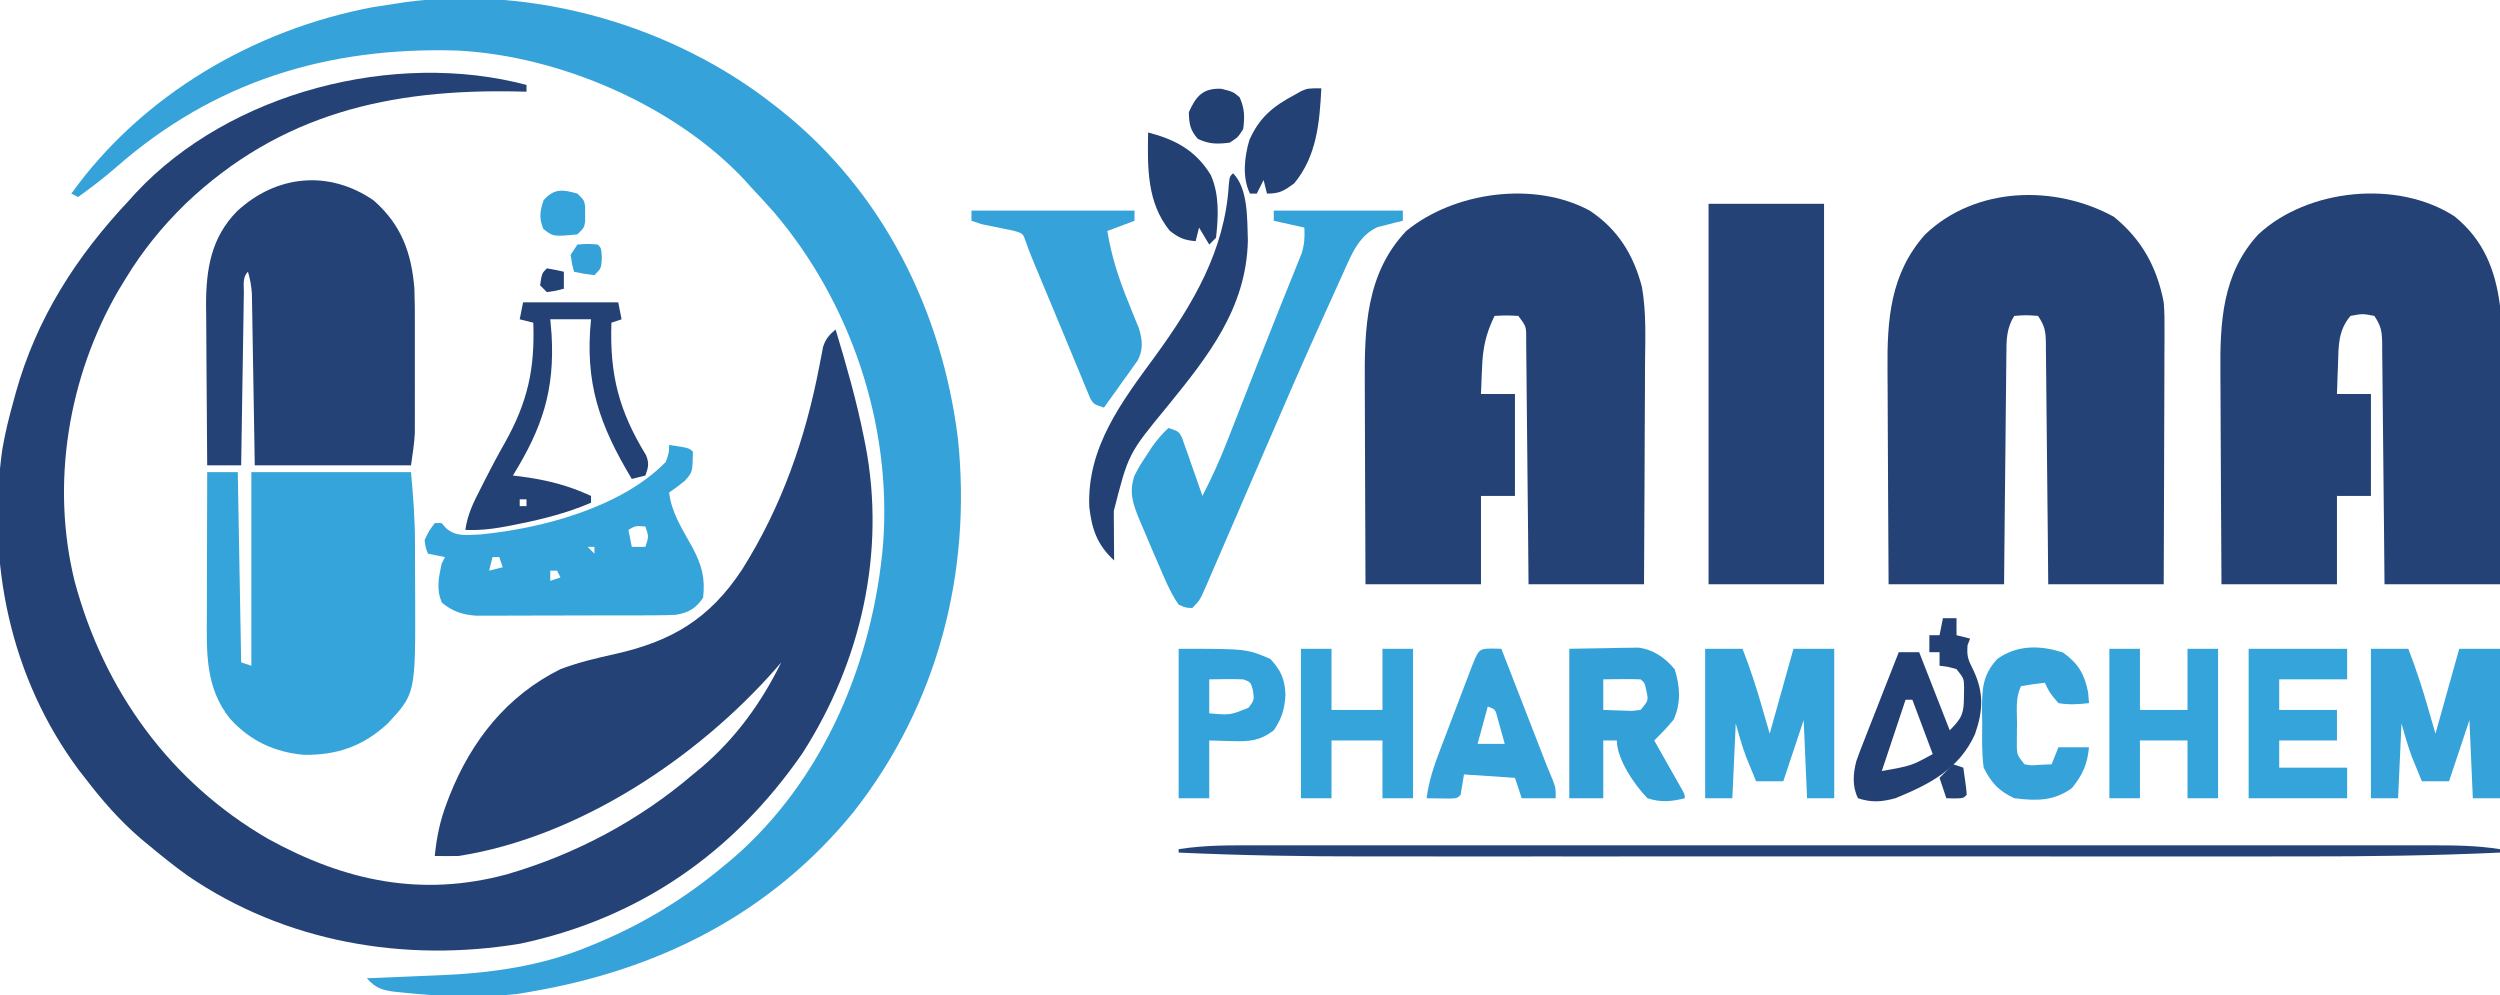
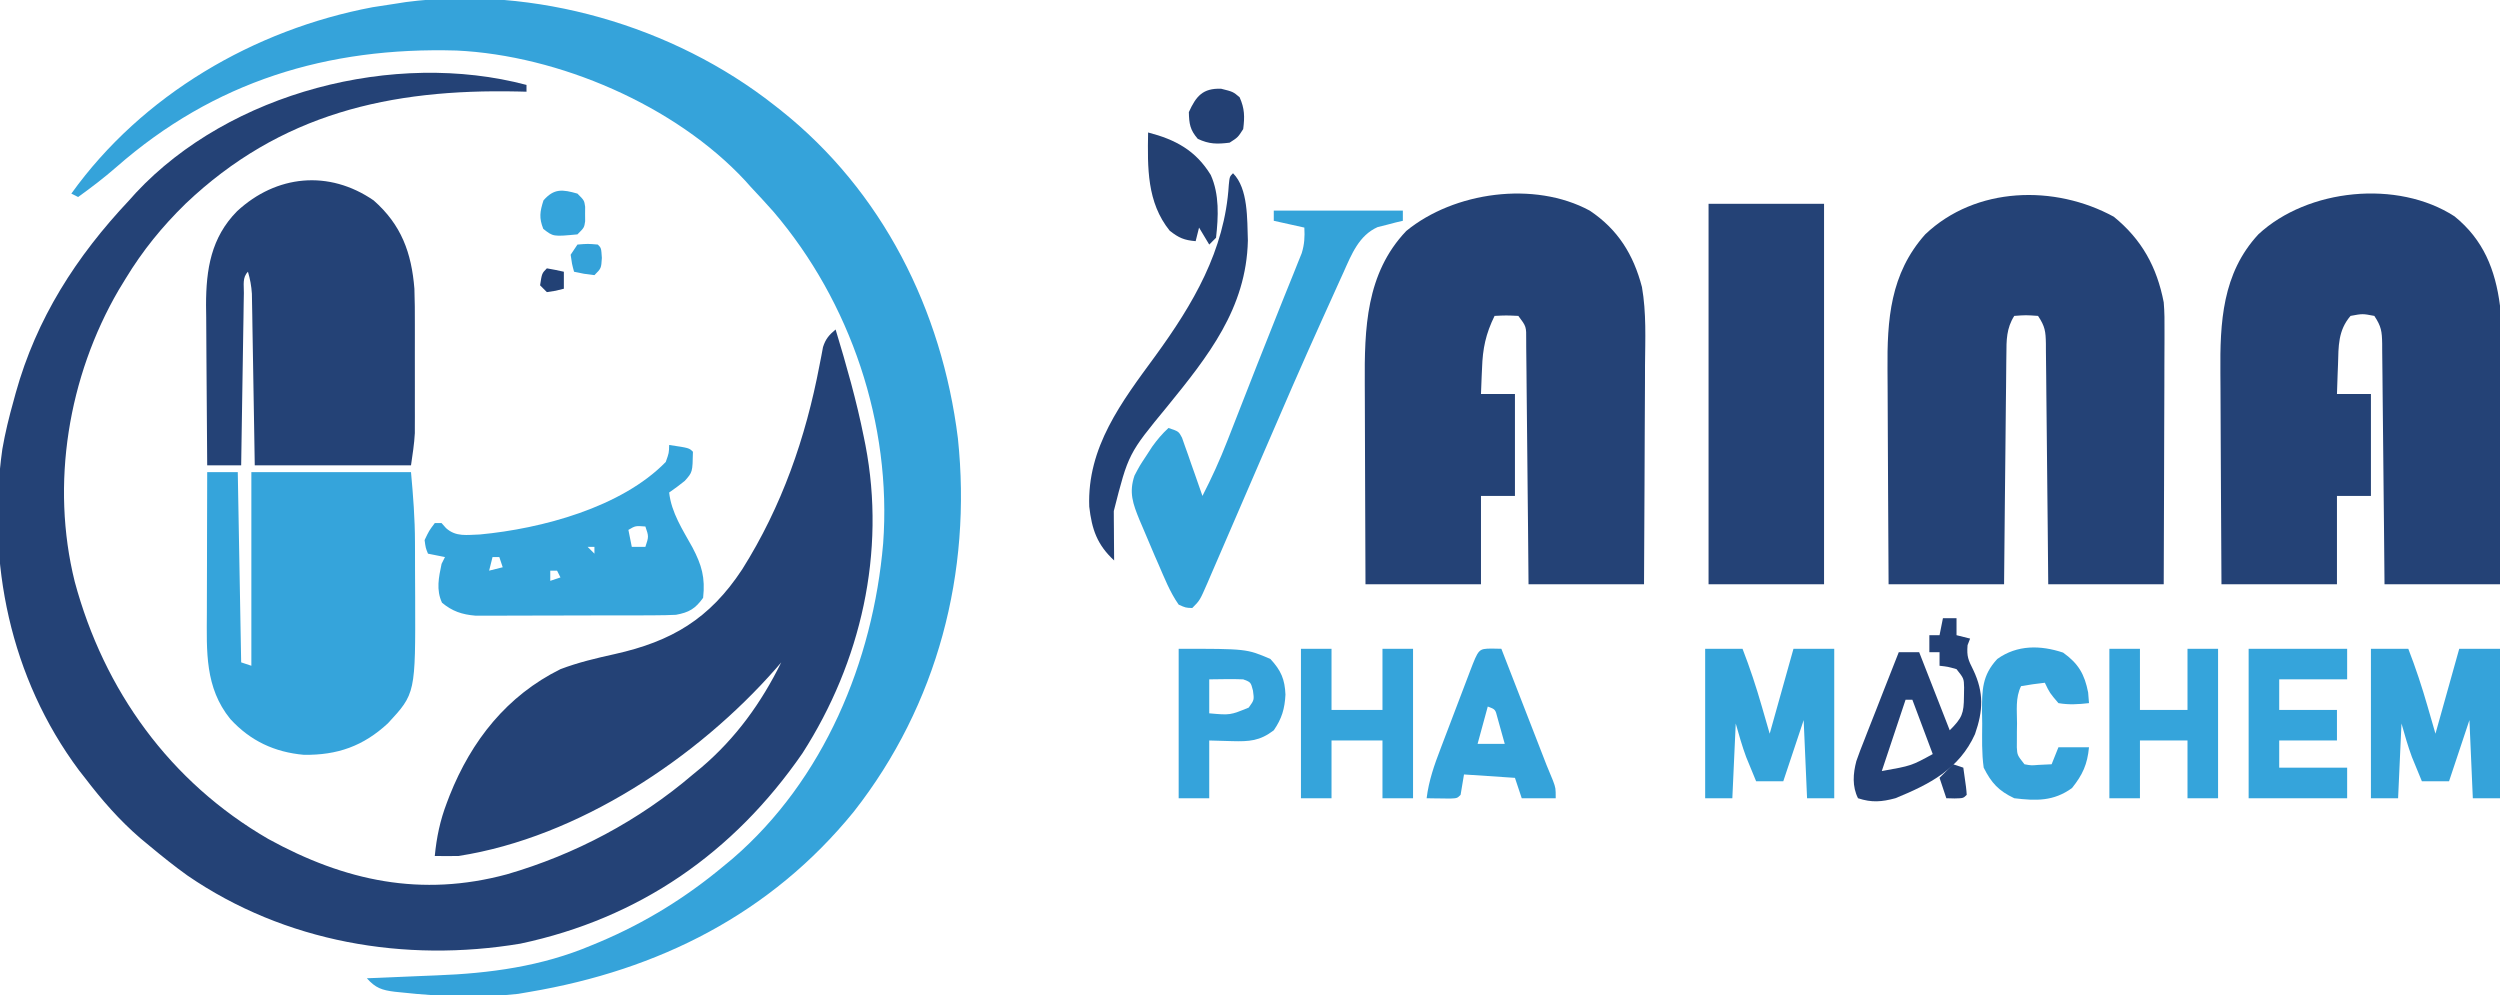
<svg xmlns="http://www.w3.org/2000/svg" width="736" height="293">
  <path d="M0 0 C0 0.66 0 1.32 0 2 C-0.834 1.979 -1.669 1.958 -2.528 1.937 C-40.214 1.117 -72.477 8.421 -100.433 35.032 C-107.311 41.77 -112.984 48.748 -118 57 C-118.686 58.125 -119.372 59.251 -120.078 60.41 C-134.921 85.895 -140.133 117.527 -133 146.238 C-124.383 178.28 -104.928 205.266 -76 222 C-53.448 234.409 -30.945 239.203 -5.773 232.398 C14.331 226.562 33.075 216.613 49 203 C50.232 201.987 50.232 201.987 51.488 200.953 C61.645 192.297 69.112 181.943 75 170 C74.49 170.594 73.979 171.189 73.453 171.801 C50.369 198.118 15.224 221.519 -20 227 C-22.333 227.038 -24.667 227.046 -27 227 C-26.465 221.459 -25.434 216.529 -23.438 211.312 C-23.044 210.28 -23.044 210.28 -22.642 209.226 C-16.201 193.02 -5.766 179.807 10 172 C15.233 170.011 20.554 168.764 26.011 167.554 C42.709 163.818 53.897 157.235 63.5 142.625 C75.167 124.099 82.195 103.935 86.265 82.526 C86.449 81.591 86.634 80.655 86.824 79.691 C86.98 78.858 87.135 78.025 87.296 77.166 C88.088 74.731 89.065 73.637 91 72 C94.17 82.477 97.166 92.948 99.312 103.688 C99.471 104.475 99.63 105.262 99.794 106.073 C105.85 137.606 98.503 169.862 81.227 196.777 C60.975 226.089 33.196 245.386 -1.812 252.812 C-35.846 258.485 -71.109 252.447 -99.802 232.764 C-103.665 229.994 -107.347 227.041 -111 224 C-111.895 223.259 -112.789 222.518 -113.711 221.754 C-119.905 216.408 -125.042 210.496 -130 204 C-130.583 203.256 -131.165 202.512 -131.766 201.746 C-151.995 174.569 -158.999 140.587 -154.312 107.234 C-153.48 102.412 -152.325 97.708 -151 93 C-150.694 91.873 -150.694 91.873 -150.383 90.724 C-144.263 68.725 -132.567 50.525 -117 34 C-116.339 33.263 -115.677 32.525 -114.996 31.766 C-87.271 2.094 -38.881 -10.305 0 0 Z " fill="#244276" transform="translate(155,25)" />
  <path d="M0 0 C0.585 0.459 1.17 0.918 1.773 1.391 C31.805 25.258 49.284 60.236 54 98 C58.168 137.534 47.998 176.513 23.395 207.91 C-1.096 238.055 -34.15 254.583 -72 261 C-73.143 261.196 -74.287 261.392 -75.465 261.594 C-86.709 262.886 -98.392 262.404 -109.625 261.188 C-110.329 261.117 -111.032 261.047 -111.757 260.975 C-115.603 260.497 -117.444 259.869 -120 257 C-118.943 256.96 -117.886 256.921 -116.797 256.88 C-112.782 256.725 -108.768 256.548 -104.753 256.365 C-103.034 256.29 -101.314 256.22 -99.593 256.156 C-83.809 255.565 -68.533 253.515 -53.875 247.312 C-53.049 246.971 -52.222 246.629 -51.371 246.277 C-37.978 240.592 -26.165 233.294 -15 224 C-14.105 223.259 -13.211 222.518 -12.289 221.754 C14.539 198.599 29.01 163.754 32 129 C34.574 93.906 22.438 57.907 -0.324 31.281 C-2.511 28.816 -4.742 26.401 -7 24 C-7.526 23.41 -8.052 22.819 -8.594 22.211 C-29.242 -0.018 -63.545 -14.688 -93.565 -16.123 C-131.628 -17.219 -164.949 -7.061 -193.773 18.211 C-197.37 21.353 -201.125 24.21 -205 27 C-205.66 26.67 -206.32 26.34 -207 26 C-186.182 -3.028 -153.195 -22.295 -118.312 -28.875 C-115.879 -29.272 -113.441 -29.65 -111 -30 C-110.174 -30.13 -109.347 -30.26 -108.496 -30.395 C-70.721 -35.322 -29.8 -23.462 0 0 Z " fill="#35A3DA" transform="translate(228,31)" />
  <path d="M0 0 C8.505 6.877 12.019 15.696 13.387 26.305 C13.744 32.6 13.62 38.916 13.582 45.219 C13.578 47.043 13.575 48.867 13.573 50.691 C13.566 55.462 13.546 60.233 13.524 65.003 C13.503 69.884 13.494 74.764 13.484 79.645 C13.463 89.198 13.428 98.751 13.387 108.305 C2.167 108.305 -9.053 108.305 -20.613 108.305 C-20.662 102.853 -20.711 97.402 -20.762 91.785 C-20.797 88.335 -20.833 84.885 -20.871 81.436 C-20.931 75.958 -20.99 70.48 -21.035 65.002 C-21.072 60.586 -21.118 56.171 -21.171 51.755 C-21.19 50.069 -21.205 48.383 -21.217 46.697 C-21.233 44.338 -21.262 41.98 -21.294 39.622 C-21.297 38.922 -21.299 38.222 -21.301 37.501 C-21.364 33.883 -21.546 32.405 -23.613 29.305 C-27.071 28.638 -27.071 28.638 -30.613 29.305 C-34.305 33.589 -34.152 38.235 -34.301 43.617 C-34.335 44.453 -34.369 45.289 -34.404 46.15 C-34.486 48.201 -34.551 50.253 -34.613 52.305 C-31.313 52.305 -28.013 52.305 -24.613 52.305 C-24.613 62.205 -24.613 72.105 -24.613 82.305 C-27.913 82.305 -31.213 82.305 -34.613 82.305 C-34.613 90.885 -34.613 99.465 -34.613 108.305 C-45.833 108.305 -57.053 108.305 -68.613 108.305 C-68.734 89.36 -68.734 89.36 -68.76 81.213 C-68.778 75.679 -68.799 70.145 -68.84 64.611 C-68.872 60.143 -68.89 55.676 -68.898 51.208 C-68.903 49.514 -68.914 47.819 -68.93 46.124 C-69.068 31.256 -68.399 16.763 -57.727 5.273 C-43.229 -8.17 -16.777 -10.884 0 0 Z " fill="#244276" transform="translate(722.613,63.695)" />
  <path d="M0 0 C8.313 5.528 12.897 12.962 15.389 22.499 C16.711 30.073 16.361 37.786 16.293 45.449 C16.287 47.317 16.283 49.184 16.28 51.052 C16.269 55.933 16.239 60.814 16.206 65.695 C16.175 70.689 16.162 75.683 16.146 80.678 C16.114 90.452 16.062 100.226 16 110 C4.78 110 -6.44 110 -18 110 C-18.049 104.465 -18.098 98.93 -18.148 93.227 C-18.184 89.727 -18.22 86.227 -18.258 82.727 C-18.318 77.167 -18.376 71.608 -18.422 66.049 C-18.459 61.568 -18.505 57.088 -18.558 52.608 C-18.577 50.896 -18.592 49.184 -18.603 47.472 C-18.62 45.079 -18.649 42.687 -18.681 40.295 C-18.683 39.583 -18.685 38.87 -18.688 38.135 C-18.651 34.121 -18.651 34.121 -21 31 C-24.583 30.833 -24.583 30.833 -28 31 C-30.592 36.289 -31.5 40.58 -31.688 46.438 C-31.722 47.169 -31.756 47.901 -31.791 48.654 C-31.873 50.436 -31.938 52.218 -32 54 C-28.7 54 -25.4 54 -22 54 C-22 63.9 -22 73.8 -22 84 C-25.3 84 -28.6 84 -32 84 C-32 92.58 -32 101.16 -32 110 C-43.22 110 -54.44 110 -66 110 C-66.08 92.054 -66.08 92.054 -66.098 84.33 C-66.11 79.086 -66.124 73.841 -66.151 68.597 C-66.173 64.363 -66.185 60.129 -66.19 55.895 C-66.193 54.29 -66.201 52.684 -66.211 51.079 C-66.318 34.772 -65.89 18.497 -54 6 C-39.942 -5.528 -16.283 -8.818 0 0 Z " fill="#244276" transform="translate(468,62)" />
  <path d="M0 0 C8.233 6.701 12.679 14.796 14.688 25.188 C14.938 28.035 14.942 30.858 14.915 33.715 C14.915 34.526 14.915 35.336 14.915 36.172 C14.914 38.823 14.899 41.474 14.883 44.125 C14.879 45.974 14.876 47.824 14.874 49.673 C14.867 54.52 14.847 59.366 14.825 64.212 C14.804 69.166 14.795 74.12 14.785 79.074 C14.764 88.779 14.729 98.483 14.688 108.188 C3.467 108.188 -7.753 108.188 -19.312 108.188 C-19.361 102.736 -19.41 97.285 -19.461 91.668 C-19.496 88.218 -19.532 84.768 -19.57 81.318 C-19.631 75.84 -19.689 70.363 -19.734 64.885 C-19.771 60.469 -19.818 56.053 -19.871 51.638 C-19.889 49.952 -19.904 48.266 -19.916 46.58 C-19.933 44.221 -19.962 41.863 -19.994 39.505 C-19.996 38.805 -19.998 38.105 -20 37.384 C-20.063 33.765 -20.245 32.288 -22.312 29.188 C-25.896 28.937 -25.896 28.937 -29.312 29.188 C-31.632 32.835 -31.618 36.339 -31.631 40.526 C-31.646 41.625 -31.646 41.625 -31.662 42.745 C-31.693 45.158 -31.71 47.571 -31.727 49.984 C-31.745 51.66 -31.765 53.336 -31.785 55.012 C-31.837 59.418 -31.876 63.823 -31.913 68.229 C-31.96 73.518 -32.022 78.807 -32.081 84.096 C-32.169 92.126 -32.239 100.157 -32.312 108.188 C-43.532 108.188 -54.752 108.188 -66.312 108.188 C-66.433 88.953 -66.433 88.953 -66.459 80.691 C-66.477 75.076 -66.498 69.461 -66.539 63.845 C-66.572 59.313 -66.589 54.781 -66.597 50.248 C-66.603 48.528 -66.613 46.807 -66.63 45.087 C-66.764 30.306 -65.849 16.772 -55.531 5.188 C-40.631 -8.979 -17.339 -9.487 0 0 Z " fill="#244276" transform="translate(622.312,63.812)" />
  <path d="M0 0 C8.175 7.188 11.151 15.444 12 26 C12.131 29.493 12.141 32.981 12.133 36.477 C12.134 37.446 12.135 38.416 12.136 39.414 C12.136 41.45 12.135 43.485 12.13 45.521 C12.125 48.623 12.13 51.726 12.137 54.828 C12.136 56.815 12.135 58.802 12.133 60.789 C12.135 61.709 12.137 62.629 12.139 63.577 C12.134 64.884 12.134 64.884 12.129 66.217 C12.129 66.974 12.128 67.731 12.127 68.51 C11.965 71.692 11.45 74.847 11 78 C-4.18 78 -19.36 78 -35 78 C-35.061 74.22 -35.121 70.441 -35.184 66.547 C-35.245 62.89 -35.309 59.233 -35.372 55.576 C-35.416 53.032 -35.457 50.489 -35.497 47.946 C-35.555 44.292 -35.619 40.638 -35.684 36.984 C-35.7 35.846 -35.717 34.707 -35.734 33.534 C-35.754 32.473 -35.774 31.412 -35.795 30.319 C-35.81 29.387 -35.826 28.454 -35.842 27.493 C-35.988 25.196 -36.356 23.203 -37 21 C-38.705 22.705 -38.169 24.921 -38.205 27.254 C-38.225 28.375 -38.245 29.496 -38.266 30.651 C-38.291 32.481 -38.291 32.481 -38.316 34.348 C-38.337 35.589 -38.358 36.831 -38.379 38.11 C-38.434 41.416 -38.484 44.722 -38.532 48.028 C-38.582 51.4 -38.638 54.771 -38.693 58.143 C-38.801 64.762 -38.902 71.381 -39 78 C-42.3 78 -45.6 78 -49 78 C-49.07 70.741 -49.123 63.482 -49.155 56.222 C-49.171 52.851 -49.192 49.479 -49.226 46.107 C-49.263 42.22 -49.28 38.333 -49.293 34.445 C-49.308 33.25 -49.324 32.055 -49.34 30.824 C-49.342 20.301 -47.868 10.945 -40.211 3.188 C-28.668 -7.509 -13.202 -9.079 0 0 Z " fill="#244276" transform="translate(110,59)" />
  <path d="M0 0 C2.97 0 5.94 0 9 0 C9.33 18.48 9.66 36.96 10 56 C10.99 56.33 11.98 56.66 13 57 C13 38.19 13 19.38 13 0 C28.51 0 44.02 0 60 0 C60.633 6.966 61.158 13.667 61.168 20.621 C61.173 21.92 61.173 21.92 61.178 23.245 C61.183 25.059 61.185 26.874 61.185 28.688 C61.187 31.428 61.206 34.168 61.225 36.908 C61.316 65.175 61.316 65.175 53.207 73.938 C45.964 80.662 38.319 83.35 28.469 83.219 C19.814 82.452 12.68 79.1 6.812 72.688 C-0.721 63.418 -0.149 52.732 -0.098 41.406 C-0.096 40.219 -0.095 39.032 -0.093 37.808 C-0.088 34.039 -0.075 30.269 -0.062 26.5 C-0.057 23.935 -0.053 21.37 -0.049 18.805 C-0.038 12.536 -0.021 6.268 0 0 Z " fill="#35A4DB" transform="translate(61,139)" />
  <path d="M0 0 C11.22 0 22.44 0 34 0 C34 36.96 34 73.92 34 112 C22.78 112 11.56 112 0 112 C0 75.04 0 38.08 0 0 Z " fill="#244276" transform="translate(503,60)" />
  <path d="M0 0 C5.875 0.875 5.875 0.875 7 2 C6.884 8.01 6.884 8.01 4.594 10.574 C3.119 11.788 1.563 12.902 0 14 C0.658 19.966 3.998 24.979 6.85 30.143 C9.616 35.405 10.644 39.045 10 45 C7.672 48.243 5.837 49.295 2 50 C-0.02 50.096 -2.044 50.138 -4.066 50.145 C-5.291 50.152 -6.516 50.158 -7.778 50.165 C-9.098 50.166 -10.418 50.167 -11.777 50.168 C-13.15 50.171 -14.522 50.175 -15.894 50.178 C-18.768 50.184 -21.642 50.186 -24.516 50.185 C-28.193 50.185 -31.869 50.199 -35.545 50.216 C-38.379 50.227 -41.212 50.229 -44.046 50.229 C-46.058 50.23 -48.071 50.241 -50.083 50.252 C-51.925 50.248 -51.925 50.248 -53.804 50.243 C-54.883 50.244 -55.961 50.246 -57.072 50.247 C-60.986 49.917 -63.852 48.957 -66.875 46.438 C-68.63 42.636 -67.838 39.02 -67 35 C-66.67 34.34 -66.34 33.68 -66 33 C-67.65 32.67 -69.3 32.34 -71 32 C-71.688 30.312 -71.688 30.312 -72 28 C-70.688 25.25 -70.688 25.25 -69 23 C-68.34 23 -67.68 23 -67 23 C-66.568 23.486 -66.136 23.972 -65.691 24.473 C-62.742 27.136 -59.507 26.453 -55.699 26.348 C-37.531 24.64 -14.034 18.377 -1 5 C-0.045 2.329 -0.045 2.329 0 0 Z M-12 25 C-11.67 26.65 -11.34 28.3 -11 30 C-9.68 30 -8.36 30 -7 30 C-5.989 26.951 -5.989 26.951 -7 24 C-9.925 23.776 -9.925 23.776 -12 25 Z M-24 30 C-23.34 30.66 -22.68 31.32 -22 32 C-22 31.34 -22 30.68 -22 30 C-22.66 30 -23.32 30 -24 30 Z M-52 33 C-52.33 34.32 -52.66 35.64 -53 37 C-51.68 36.67 -50.36 36.34 -49 36 C-49.33 35.01 -49.66 34.02 -50 33 C-50.66 33 -51.32 33 -52 33 Z M-35 37 C-35 37.99 -35 38.98 -35 40 C-34.01 39.67 -33.02 39.34 -32 39 C-32.33 38.34 -32.66 37.68 -33 37 C-33.66 37 -34.32 37 -35 37 Z " fill="#35A4DA" transform="translate(197,131)" />
  <path d="M0 0 C12.54 0 25.08 0 38 0 C38 0.99 38 1.98 38 3 C37.325 3.159 36.649 3.317 35.953 3.48 C34.615 3.83 34.615 3.83 33.25 4.188 C32.368 4.408 31.487 4.628 30.578 4.855 C25.086 7.294 22.906 12.856 20.566 18.09 C20.096 19.121 20.096 19.121 19.615 20.173 C18.59 22.425 17.576 24.681 16.562 26.938 C15.843 28.526 15.124 30.114 14.404 31.702 C8.393 44.998 2.576 58.376 -3.186 71.781 C-6.455 79.386 -9.736 86.985 -13.03 94.578 C-13.798 96.351 -14.564 98.125 -15.328 99.899 C-16.396 102.377 -17.469 104.853 -18.543 107.328 C-18.863 108.076 -19.183 108.823 -19.513 109.593 C-21.772 114.772 -21.772 114.772 -24 117 C-25.953 116.926 -25.953 116.926 -28 116 C-30.578 112.338 -32.214 108.097 -34 104 C-34.352 103.198 -34.705 102.396 -35.068 101.57 C-36.214 98.931 -37.33 96.281 -38.438 93.625 C-38.804 92.769 -39.17 91.914 -39.548 91.032 C-41.456 86.324 -42.7 83.016 -41 78 C-39.477 75.113 -39.477 75.113 -37.625 72.312 C-37.019 71.381 -36.413 70.449 -35.789 69.488 C-34.306 67.425 -32.865 65.711 -31 64 C-28 65 -28 65 -27.017 66.858 C-26.601 68.044 -26.601 68.044 -26.176 69.254 C-25.87 70.108 -25.563 70.962 -25.248 71.842 C-24.939 72.74 -24.631 73.637 -24.312 74.562 C-23.992 75.464 -23.672 76.366 -23.342 77.295 C-22.551 79.527 -21.773 81.762 -21 84 C-18.284 78.713 -15.868 73.428 -13.715 67.891 C-13.417 67.134 -13.119 66.376 -12.812 65.596 C-11.85 63.149 -10.894 60.7 -9.938 58.25 C-9.273 56.553 -8.608 54.856 -7.943 53.158 C-6.936 50.588 -5.929 48.018 -4.924 45.448 C-2.832 40.104 -0.713 34.773 1.43 29.449 C1.947 28.158 2.464 26.867 2.98 25.575 C3.93 23.203 4.887 20.834 5.85 18.468 C6.269 17.415 6.689 16.362 7.121 15.277 C7.486 14.372 7.852 13.467 8.228 12.535 C9.034 9.887 9.149 7.751 9 5 C4.545 4.01 4.545 4.01 0 3 C0 2.01 0 1.02 0 0 Z " fill="#34A3D9" transform="translate(375,62)" />
-   <path d="M0 0 C15.84 0 31.68 0 48 0 C48 0.99 48 1.98 48 3 C45.36 3.99 42.72 4.98 40 6 C41.19 13.354 43.319 19.927 46.125 26.812 C46.865 28.628 47.597 30.447 48.32 32.27 C48.643 33.059 48.965 33.849 49.297 34.663 C50.339 38.129 50.624 40.741 48.99 44.036 C48.299 45.003 48.299 45.003 47.594 45.988 C47.097 46.694 46.601 47.4 46.09 48.127 C45.565 48.848 45.041 49.569 44.5 50.312 C43.713 51.423 43.713 51.423 42.91 52.557 C41.617 54.379 40.314 56.193 39 58 C36 57 36 57 34.992 55.34 C34.694 54.618 34.397 53.896 34.09 53.152 C33.744 52.331 33.399 51.509 33.043 50.662 C32.678 49.763 32.313 48.864 31.938 47.938 C31.553 47.014 31.168 46.09 30.771 45.139 C29.943 43.148 29.119 41.155 28.3 39.16 C26.965 35.915 25.614 32.677 24.258 29.441 C17.226 12.645 17.226 12.645 16.041 9.257 C15.179 6.713 15.179 6.713 12.285 5.891 C11.222 5.679 10.158 5.468 9.062 5.25 C8.002 5.028 6.941 4.807 5.848 4.578 C4.438 4.292 4.438 4.292 3 4 C2.01 3.67 1.02 3.34 0 3 C0 2.01 0 1.02 0 0 Z " fill="#35A3DA" transform="translate(286,62)" />
  <path d="M0 0 C3.63 0 7.26 0 11 0 C13.172 5.606 15.03 11.223 16.688 17 C17.451 19.64 18.214 22.28 19 25 C21.31 16.75 23.62 8.5 26 0 C29.96 0 33.92 0 38 0 C38 14.52 38 29.04 38 44 C35.36 44 32.72 44 30 44 C29.505 32.615 29.505 32.615 29 21 C27.02 26.94 25.04 32.88 23 39 C20.36 39 17.72 39 15 39 C14.37 37.481 13.747 35.96 13.125 34.438 C12.777 33.591 12.429 32.744 12.07 31.871 C10.867 28.642 9.947 25.313 9 22 C8.67 29.26 8.34 36.52 8 44 C5.36 44 2.72 44 0 44 C0 29.48 0 14.96 0 0 Z " fill="#35A3DA" transform="translate(698,191)" />
  <path d="M0 0 C3.63 0 7.26 0 11 0 C13.172 5.606 15.03 11.223 16.688 17 C17.451 19.64 18.214 22.28 19 25 C21.31 16.75 23.62 8.5 26 0 C29.96 0 33.92 0 38 0 C38 14.52 38 29.04 38 44 C35.36 44 32.72 44 30 44 C29.505 32.615 29.505 32.615 29 21 C27.02 26.94 25.04 32.88 23 39 C20.36 39 17.72 39 15 39 C14.37 37.481 13.747 35.96 13.125 34.438 C12.777 33.591 12.429 32.744 12.07 31.871 C10.867 28.642 9.947 25.313 9 22 C8.67 29.26 8.34 36.52 8 44 C5.36 44 2.72 44 0 44 C0 29.48 0 14.96 0 0 Z " fill="#35A4DA" transform="translate(502,191)" />
-   <path d="M0 0 C1.54 -0.001 3.08 -0.003 4.619 -0.005 C8.839 -0.009 13.058 -0.007 17.277 -0.004 C21.832 -0.001 26.387 -0.005 30.942 -0.008 C39.86 -0.012 48.779 -0.011 57.697 -0.008 C64.946 -0.006 72.194 -0.006 79.443 -0.007 C80.474 -0.007 81.506 -0.007 82.569 -0.007 C84.666 -0.008 86.762 -0.008 88.858 -0.008 C108.511 -0.011 128.165 -0.008 147.818 -0.002 C164.68 0.002 181.542 0.001 198.404 -0.003 C217.988 -0.009 237.571 -0.011 257.155 -0.008 C259.243 -0.007 261.331 -0.007 263.42 -0.007 C264.961 -0.007 264.961 -0.007 266.534 -0.006 C273.773 -0.006 281.012 -0.007 288.252 -0.009 C297.075 -0.012 305.898 -0.011 314.721 -0.006 C319.222 -0.003 323.723 -0.002 328.224 -0.006 C332.346 -0.009 336.467 -0.007 340.589 -0.002 C342.079 -0.001 343.569 -0.001 345.058 -0.004 C352.099 -0.014 358.97 0.007 365.931 1.127 C365.931 1.457 365.931 1.787 365.931 2.127 C346.572 3.019 327.248 3.274 307.871 3.258 C303.835 3.255 299.798 3.259 295.761 3.262 C287.893 3.266 280.025 3.265 272.156 3.262 C265.751 3.26 259.345 3.26 252.94 3.261 C251.563 3.261 251.563 3.261 250.157 3.261 C248.291 3.262 246.424 3.262 244.557 3.262 C227.132 3.265 209.707 3.262 192.282 3.256 C177.392 3.252 162.502 3.253 147.612 3.257 C130.241 3.263 112.871 3.265 95.5 3.262 C93.641 3.261 91.782 3.261 89.923 3.261 C89.008 3.261 88.094 3.26 87.152 3.26 C80.769 3.259 74.385 3.261 68.001 3.263 C60.202 3.266 52.402 3.265 44.602 3.26 C40.637 3.257 36.672 3.256 32.707 3.26 C14.092 3.274 -4.471 2.983 -23.069 2.127 C-23.069 1.797 -23.069 1.467 -23.069 1.127 C-15.394 -0.108 -7.756 -0.013 0 0 Z " fill="#244276" transform="translate(370.069,248.873)" />
-   <path d="M0 0 C9.24 0 18.48 0 28 0 C28.495 2.475 28.495 2.475 29 5 C28.01 5.33 27.02 5.66 26 6 C25.476 21.353 28.18 31.909 36.211 45.043 C37.178 47.441 36.86 48.609 36 51 C34.02 51.495 34.02 51.495 32 52 C22.416 36.008 18.119 23.675 20 5 C16.04 5 12.08 5 8 5 C8.128 6.477 8.255 7.955 8.387 9.477 C9.349 25.962 5.611 37.025 -3 51 C-2.178 51.098 -1.355 51.196 -0.508 51.297 C6.862 52.284 13.254 53.863 20 57 C20 57.66 20 58.32 20 59 C13.078 61.985 6.052 63.771 -1.312 65.25 C-2.172 65.425 -3.031 65.6 -3.917 65.78 C-8.343 66.637 -12.468 67.207 -17 67 C-16.381 62.53 -14.615 58.896 -12.562 54.938 C-12.216 54.246 -11.87 53.554 -11.513 52.841 C-9.534 48.901 -7.466 45.036 -5.281 41.207 C1.349 29.283 3.493 19.632 3 6 C1.68 5.67 0.36 5.34 -1 5 C-0.67 3.35 -0.34 1.7 0 0 Z M-1 58 C-1 58.66 -1 59.32 -1 60 C-0.34 60 0.32 60 1 60 C1 59.34 1 58.68 1 58 C0.34 58 -0.32 58 -1 58 Z " fill="#234175" transform="translate(154,89)" />
-   <path d="M0 0 C3.692 -0.062 7.384 -0.124 11.188 -0.188 C12.343 -0.215 13.498 -0.242 14.688 -0.27 C15.61 -0.278 16.531 -0.285 17.48 -0.293 C18.418 -0.309 19.355 -0.324 20.321 -0.341 C24.741 0.221 28.171 2.606 31 6 C32.654 10.961 32.893 15.99 30.75 20.812 C28.966 23.043 27.032 24.997 25 27 C25.65 28.143 26.299 29.287 26.969 30.465 C27.813 31.956 28.656 33.447 29.5 34.938 C29.929 35.692 30.359 36.447 30.801 37.225 C31.41 38.303 31.41 38.303 32.031 39.402 C32.597 40.4 32.597 40.4 33.174 41.418 C34 43 34 43 34 44 C30.016 45.005 26.941 45.278 23 44 C19.202 40.106 14 32.486 14 27 C12.68 27 11.36 27 10 27 C10 32.61 10 38.22 10 44 C6.7 44 3.4 44 0 44 C0 29.48 0 14.96 0 0 Z M10 9 C10 11.97 10 14.94 10 18 C11.791 18.081 13.583 18.139 15.375 18.188 C16.373 18.222 17.37 18.257 18.398 18.293 C19.686 18.148 19.686 18.148 21 18 C23.315 15.23 23.315 15.23 22.688 12.375 C22.226 10.065 22.226 10.065 21 9 C19.147 8.928 17.292 8.916 15.438 8.938 C14.426 8.947 13.414 8.956 12.371 8.965 C11.589 8.976 10.806 8.988 10 9 Z " fill="#33A1D8" transform="translate(462,191)" />
-   <path d="M0 0 C4.532 4.532 4.141 13.656 4.375 19.812 C3.931 39.795 -7.377 53.921 -19.375 68.693 C-30.8 82.565 -30.8 82.565 -35.098 99.449 C-35.094 100.297 -35.091 101.144 -35.088 102.018 C-35.08 102.899 -35.071 103.78 -35.062 104.688 C-35.058 105.58 -35.053 106.473 -35.049 107.393 C-35.037 109.595 -35.021 111.798 -35 114 C-39.998 109.374 -41.556 104.877 -42.324 98.168 C-42.99 80.66 -32.771 67.303 -22.918 53.858 C-11.783 38.566 -2.418 22.747 -1.246 3.477 C-1 1 -1 1 0 0 Z " fill="#234175" transform="translate(363,51)" />
+   <path d="M0 0 C4.532 4.532 4.141 13.656 4.375 19.812 C3.931 39.795 -7.377 53.921 -19.375 68.693 C-30.8 82.565 -30.8 82.565 -35.098 99.449 C-35.094 100.297 -35.091 101.144 -35.088 102.018 C-35.08 102.899 -35.071 103.78 -35.062 104.688 C-35.058 105.58 -35.053 106.473 -35.049 107.393 C-35.037 109.595 -35.021 111.798 -35 114 C-39.998 109.374 -41.556 104.877 -42.324 98.168 C-42.99 80.66 -32.771 67.303 -22.918 53.858 C-11.783 38.566 -2.418 22.747 -1.246 3.477 C-1 1 -1 1 0 0 " fill="#234175" transform="translate(363,51)" />
  <path d="M0 0 C2.97 0 5.94 0 9 0 C9 5.94 9 11.88 9 18 C13.95 18 18.9 18 24 18 C24 12.06 24 6.12 24 0 C26.97 0 29.94 0 33 0 C33 14.52 33 29.04 33 44 C30.03 44 27.06 44 24 44 C24 38.39 24 32.78 24 27 C19.05 27 14.1 27 9 27 C9 32.61 9 38.22 9 44 C6.03 44 3.06 44 0 44 C0 29.48 0 14.96 0 0 Z " fill="#35A4DB" transform="translate(383,191)" />
  <path d="M0 0 C2.97 0 5.94 0 9 0 C9 5.94 9 11.88 9 18 C13.62 18 18.24 18 23 18 C23 12.06 23 6.12 23 0 C25.97 0 28.94 0 32 0 C32 14.52 32 29.04 32 44 C29.03 44 26.06 44 23 44 C23 38.39 23 32.78 23 27 C18.38 27 13.76 27 9 27 C9 32.61 9 38.22 9 44 C6.03 44 3.06 44 0 44 C0 29.48 0 14.96 0 0 Z " fill="#35A4DB" transform="translate(621,191)" />
  <path d="M0 0 C9.57 0 19.14 0 29 0 C29 2.97 29 5.94 29 9 C22.4 9 15.8 9 9 9 C9 11.97 9 14.94 9 18 C14.61 18 20.22 18 26 18 C26 20.97 26 23.94 26 27 C20.39 27 14.78 27 9 27 C9 29.64 9 32.28 9 35 C15.6 35 22.2 35 29 35 C29 37.97 29 40.94 29 44 C19.43 44 9.86 44 0 44 C0 29.48 0 14.96 0 0 Z " fill="#35A4DB" transform="translate(662,191)" />
  <path d="M0 0 C1.32 0 2.64 0 4 0 C4 1.65 4 3.3 4 5 C5.32 5.33 6.64 5.66 8 6 C7.753 6.639 7.505 7.279 7.25 7.938 C6.974 11.313 7.465 12.299 8.938 15.25 C12.085 21.884 11.842 27.244 9.438 34.125 C4.814 44.404 -3.963 48.906 -14 53 C-18.002 54.079 -20.995 54.335 -25 53 C-26.741 49.519 -26.47 45.79 -25.491 42.062 C-24.769 39.975 -23.98 37.928 -23.156 35.879 C-22.723 34.762 -22.723 34.762 -22.282 33.622 C-21.366 31.264 -20.433 28.914 -19.5 26.562 C-18.873 24.957 -18.246 23.351 -17.621 21.744 C-16.093 17.824 -14.55 13.911 -13 10 C-11.02 10 -9.04 10 -7 10 C-2.545 21.385 -2.545 21.385 2 33 C5.675 29.325 6.151 28.065 6.188 23.062 C6.202 22.187 6.216 21.312 6.23 20.41 C6.167 17.738 6.167 17.738 4 15 C1.437 14.27 1.437 14.27 -1 14 C-1 12.68 -1 11.36 -1 10 C-1.99 10 -2.98 10 -4 10 C-4 8.35 -4 6.7 -4 5 C-3.01 5 -2.02 5 -1 5 C-0.67 3.35 -0.34 1.7 0 0 Z M-11 24 C-13.31 30.93 -15.62 37.86 -18 45 C-9.283 43.445 -9.283 43.445 -3 40 C-4.98 34.72 -6.96 29.44 -9 24 C-9.66 24 -10.32 24 -11 24 Z " fill="#234074" transform="translate(572,182)" />
  <path d="M0 0 C1.454 0.031 1.454 0.031 2.938 0.062 C3.351 1.127 3.765 2.191 4.191 3.288 C5.73 7.248 7.27 11.208 8.809 15.169 C9.475 16.881 10.14 18.592 10.805 20.304 C11.763 22.769 12.721 25.234 13.68 27.699 C13.976 28.461 14.272 29.223 14.576 30.007 C14.857 30.728 15.137 31.448 15.425 32.19 C15.686 32.863 15.947 33.536 16.215 34.23 C16.832 35.796 17.483 37.348 18.141 38.898 C18.938 41.062 18.938 41.062 18.938 44.062 C15.637 44.062 12.338 44.062 8.938 44.062 C8.277 42.083 7.617 40.102 6.938 38.062 C1.988 37.733 -2.962 37.403 -8.062 37.062 C-8.393 39.042 -8.723 41.023 -9.062 43.062 C-10.062 44.062 -10.062 44.062 -12.129 44.16 C-12.953 44.149 -13.776 44.137 -14.625 44.125 C-15.451 44.116 -16.278 44.107 -17.129 44.098 C-17.767 44.086 -18.405 44.074 -19.062 44.062 C-18.415 38.837 -16.813 34.297 -14.938 29.418 C-14.631 28.608 -14.324 27.797 -14.007 26.962 C-13.361 25.259 -12.712 23.558 -12.061 21.857 C-11.06 19.243 -10.068 16.627 -9.078 14.01 C-8.448 12.354 -7.818 10.698 -7.188 9.043 C-6.89 8.258 -6.592 7.472 -6.285 6.663 C-3.755 0.077 -3.755 0.077 0 0 Z M-1.062 17.062 C-2.547 22.508 -2.547 22.508 -4.062 28.062 C-1.423 28.062 1.218 28.062 3.938 28.062 C3.489 26.414 3.028 24.769 2.562 23.125 C2.18 21.75 2.18 21.75 1.789 20.348 C1.171 17.895 1.171 17.895 -1.062 17.062 Z " fill="#35A3DA" transform="translate(439.062,190.938)" />
  <path d="M0 0 C20 0 20 0 27 3 C30.127 6.367 31.255 8.991 31.438 13.5 C31.23 17.616 30.378 20.557 28 24 C23.889 27.15 20.791 27.331 15.688 27.188 C12.377 27.095 12.377 27.095 9 27 C9 32.61 9 38.22 9 44 C6.03 44 3.06 44 0 44 C0 29.48 0 14.96 0 0 Z M9 9 C9 12.3 9 15.6 9 19 C15.157 19.556 15.157 19.556 20.625 17.312 C22.25 15.062 22.25 15.062 21.875 12.312 C21.237 9.836 21.237 9.836 19 9 C17.293 8.93 15.583 8.916 13.875 8.938 C12.266 8.958 10.658 8.979 9 9 Z " fill="#35A3DB" transform="translate(347,191)" />
  <path d="M0 0 C4.488 3.206 6.331 6.356 7.375 11.75 C7.499 13.297 7.499 13.297 7.625 14.875 C4.551 15.23 1.684 15.412 -1.375 14.875 C-3.938 11.875 -3.938 11.875 -5.375 8.875 C-7.718 9.131 -10.053 9.468 -12.375 9.875 C-14.077 13.279 -13.56 17.062 -13.562 20.812 C-13.575 21.637 -13.587 22.461 -13.6 23.311 C-13.602 24.104 -13.603 24.897 -13.605 25.715 C-13.612 26.803 -13.612 26.803 -13.618 27.914 C-13.484 30.197 -13.484 30.197 -11.375 32.875 C-9.398 33.238 -9.398 33.238 -7.25 33.062 C-5.971 33.001 -4.692 32.939 -3.375 32.875 C-2.715 31.225 -2.055 29.575 -1.375 27.875 C1.595 27.875 4.565 27.875 7.625 27.875 C7.148 32.884 5.769 35.945 2.625 39.875 C-2.775 43.797 -7.922 43.662 -14.375 42.875 C-18.99 40.689 -21.105 38.38 -23.375 33.875 C-23.982 29.58 -23.839 25.271 -23.812 20.938 C-23.832 19.77 -23.852 18.603 -23.873 17.4 C-23.869 10.972 -23.843 6.686 -19.375 1.875 C-13.503 -2.319 -6.657 -2.219 0 0 Z " fill="#35A3DA" transform="translate(607.375,192.125)" />
  <path d="M0 0 C8.023 2.074 14.015 5.279 18.438 12.5 C21.028 18.215 20.691 24.876 20 31 C19.34 31.66 18.68 32.32 18 33 C17.01 31.35 16.02 29.7 15 28 C14.67 29.32 14.34 30.64 14 32 C10.636 31.712 9.062 31.049 6.375 28.938 C-0.394 20.565 -0.168 10.312 0 0 Z M13 24 C14 26 14 26 14 26 Z " fill="#234072" transform="translate(338,39)" />
-   <path d="M0 0 C-0.501 10.05 -1.344 19.974 -8 28 C-10.989 30.187 -12.279 31 -16 31 C-16.33 29.68 -16.66 28.36 -17 27 C-17.66 28.32 -18.32 29.64 -19 31 C-19.66 31 -20.32 31 -21 31 C-23.355 26.291 -22.636 20.176 -21.199 15.262 C-18.288 8.67 -14.287 5.329 -8 2 C-7.331 1.618 -6.662 1.237 -5.973 0.844 C-4 0 -4 0 0 0 Z M-16 23 C-15 25 -15 25 -15 25 Z " fill="#234174" transform="translate(389,26)" />
  <path d="M0 0 C3.5 0.875 3.5 0.875 5.438 2.5 C6.937 5.852 6.954 8.245 6.5 11.875 C4.938 14.312 4.938 14.312 2.5 15.875 C-1.16 16.332 -3.526 16.336 -6.875 14.75 C-9.149 12.126 -9.431 10.327 -9.5 6.875 C-7.37 2.189 -5.397 -0.193 0 0 Z " fill="#234073" transform="translate(359.5,26.125)" />
  <path d="M0 0 C2 2 2 2 2.266 3.875 C2.26 4.576 2.255 5.277 2.25 6 C2.255 6.701 2.26 7.402 2.266 8.125 C2 10 2 10 0 12 C-7.137 12.68 -7.137 12.68 -10.062 10.375 C-11.345 7.127 -11.055 5.307 -10 2 C-6.874 -1.589 -4.399 -1.243 0 0 Z " fill="#35A4DB" transform="translate(170,57)" />
  <path d="M0 0 C3.062 -0.25 3.062 -0.25 6 0 C7 1 7 1 7.188 3.938 C7 7 7 7 5 9 C1.875 8.625 1.875 8.625 -1 8 C-1.625 5.688 -1.625 5.688 -2 3 C-1.34 2.01 -0.68 1.02 0 0 Z " fill="#34A2D9" transform="translate(170,72)" />
  <path d="M0 0 C0.99 0.33 1.98 0.66 3 1 C3.879 7.152 3.879 7.152 4 9 C3 10 3 10 0.438 10.062 C-0.367 10.042 -1.171 10.021 -2 10 C-2.66 8.02 -3.32 6.04 -4 4 C-2.68 2.68 -1.36 1.36 0 0 Z " fill="#234174" transform="translate(575,225)" />
  <path d="M0 0 C1.675 0.286 3.344 0.618 5 1 C5 2.65 5 4.3 5 6 C2.625 6.625 2.625 6.625 0 7 C-0.66 6.34 -1.32 5.68 -2 5 C-1.464 1.464 -1.464 1.464 0 0 Z " fill="#224175" transform="translate(161,79)" />
</svg>